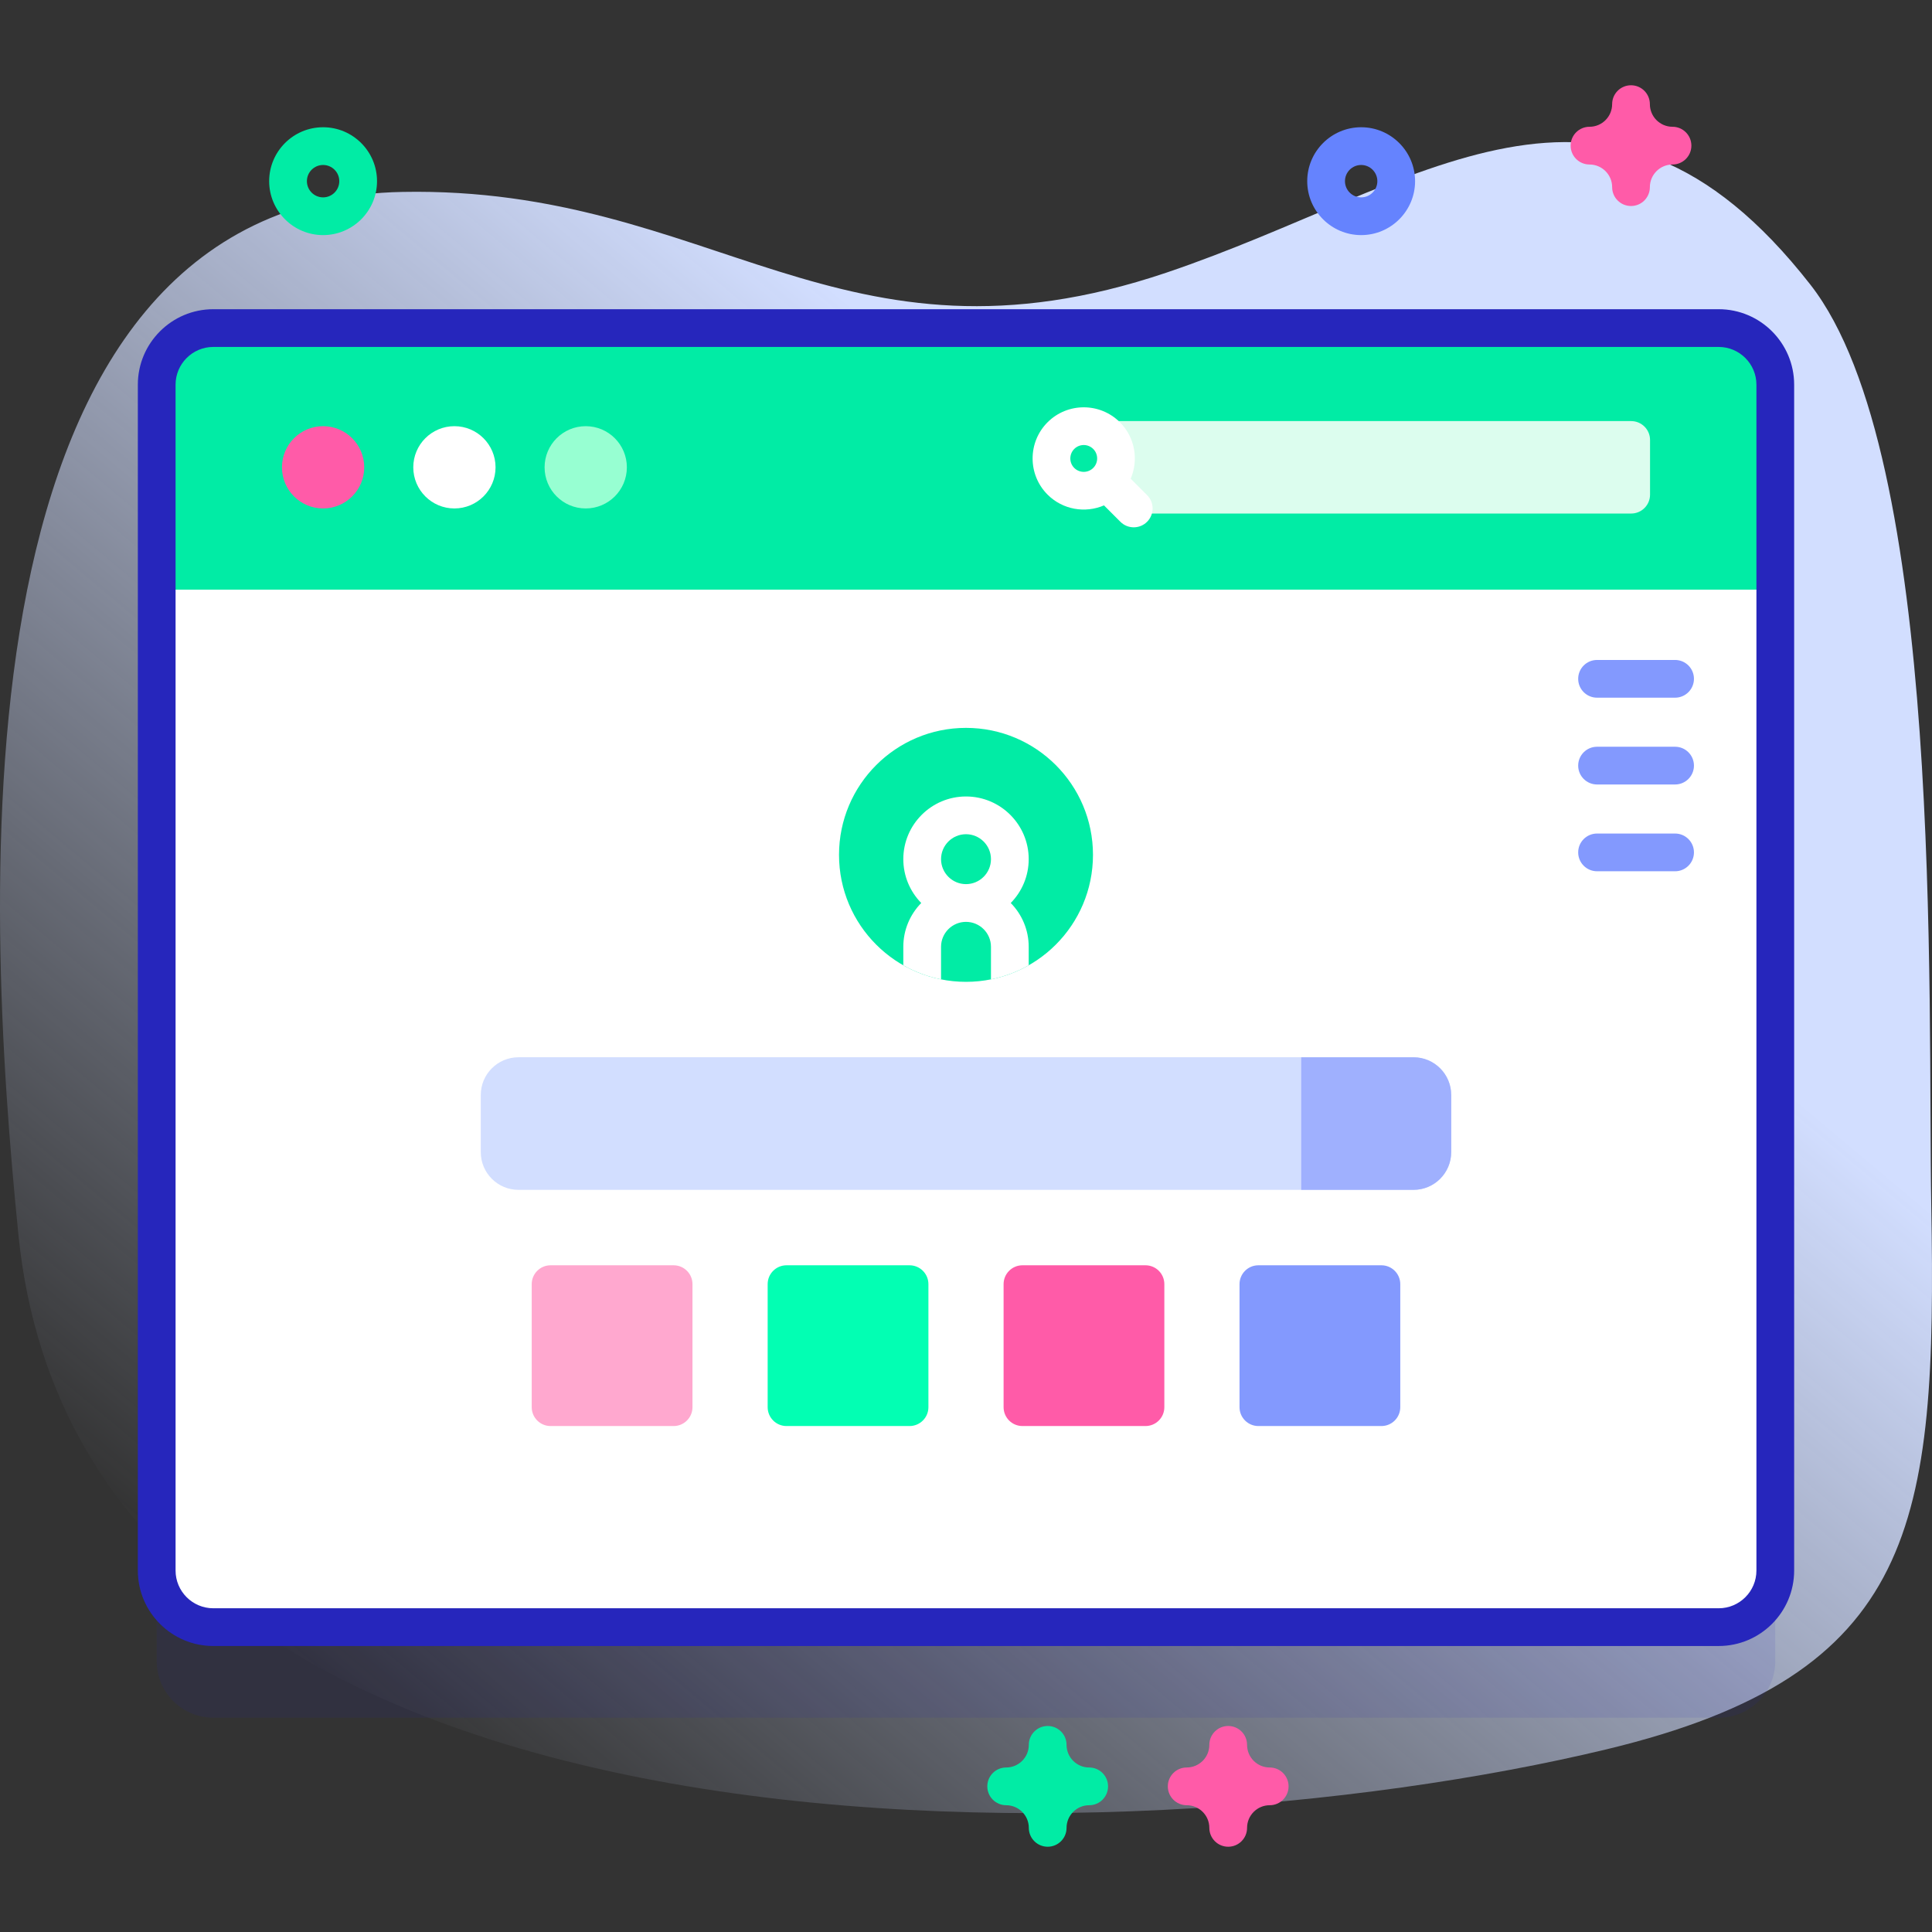
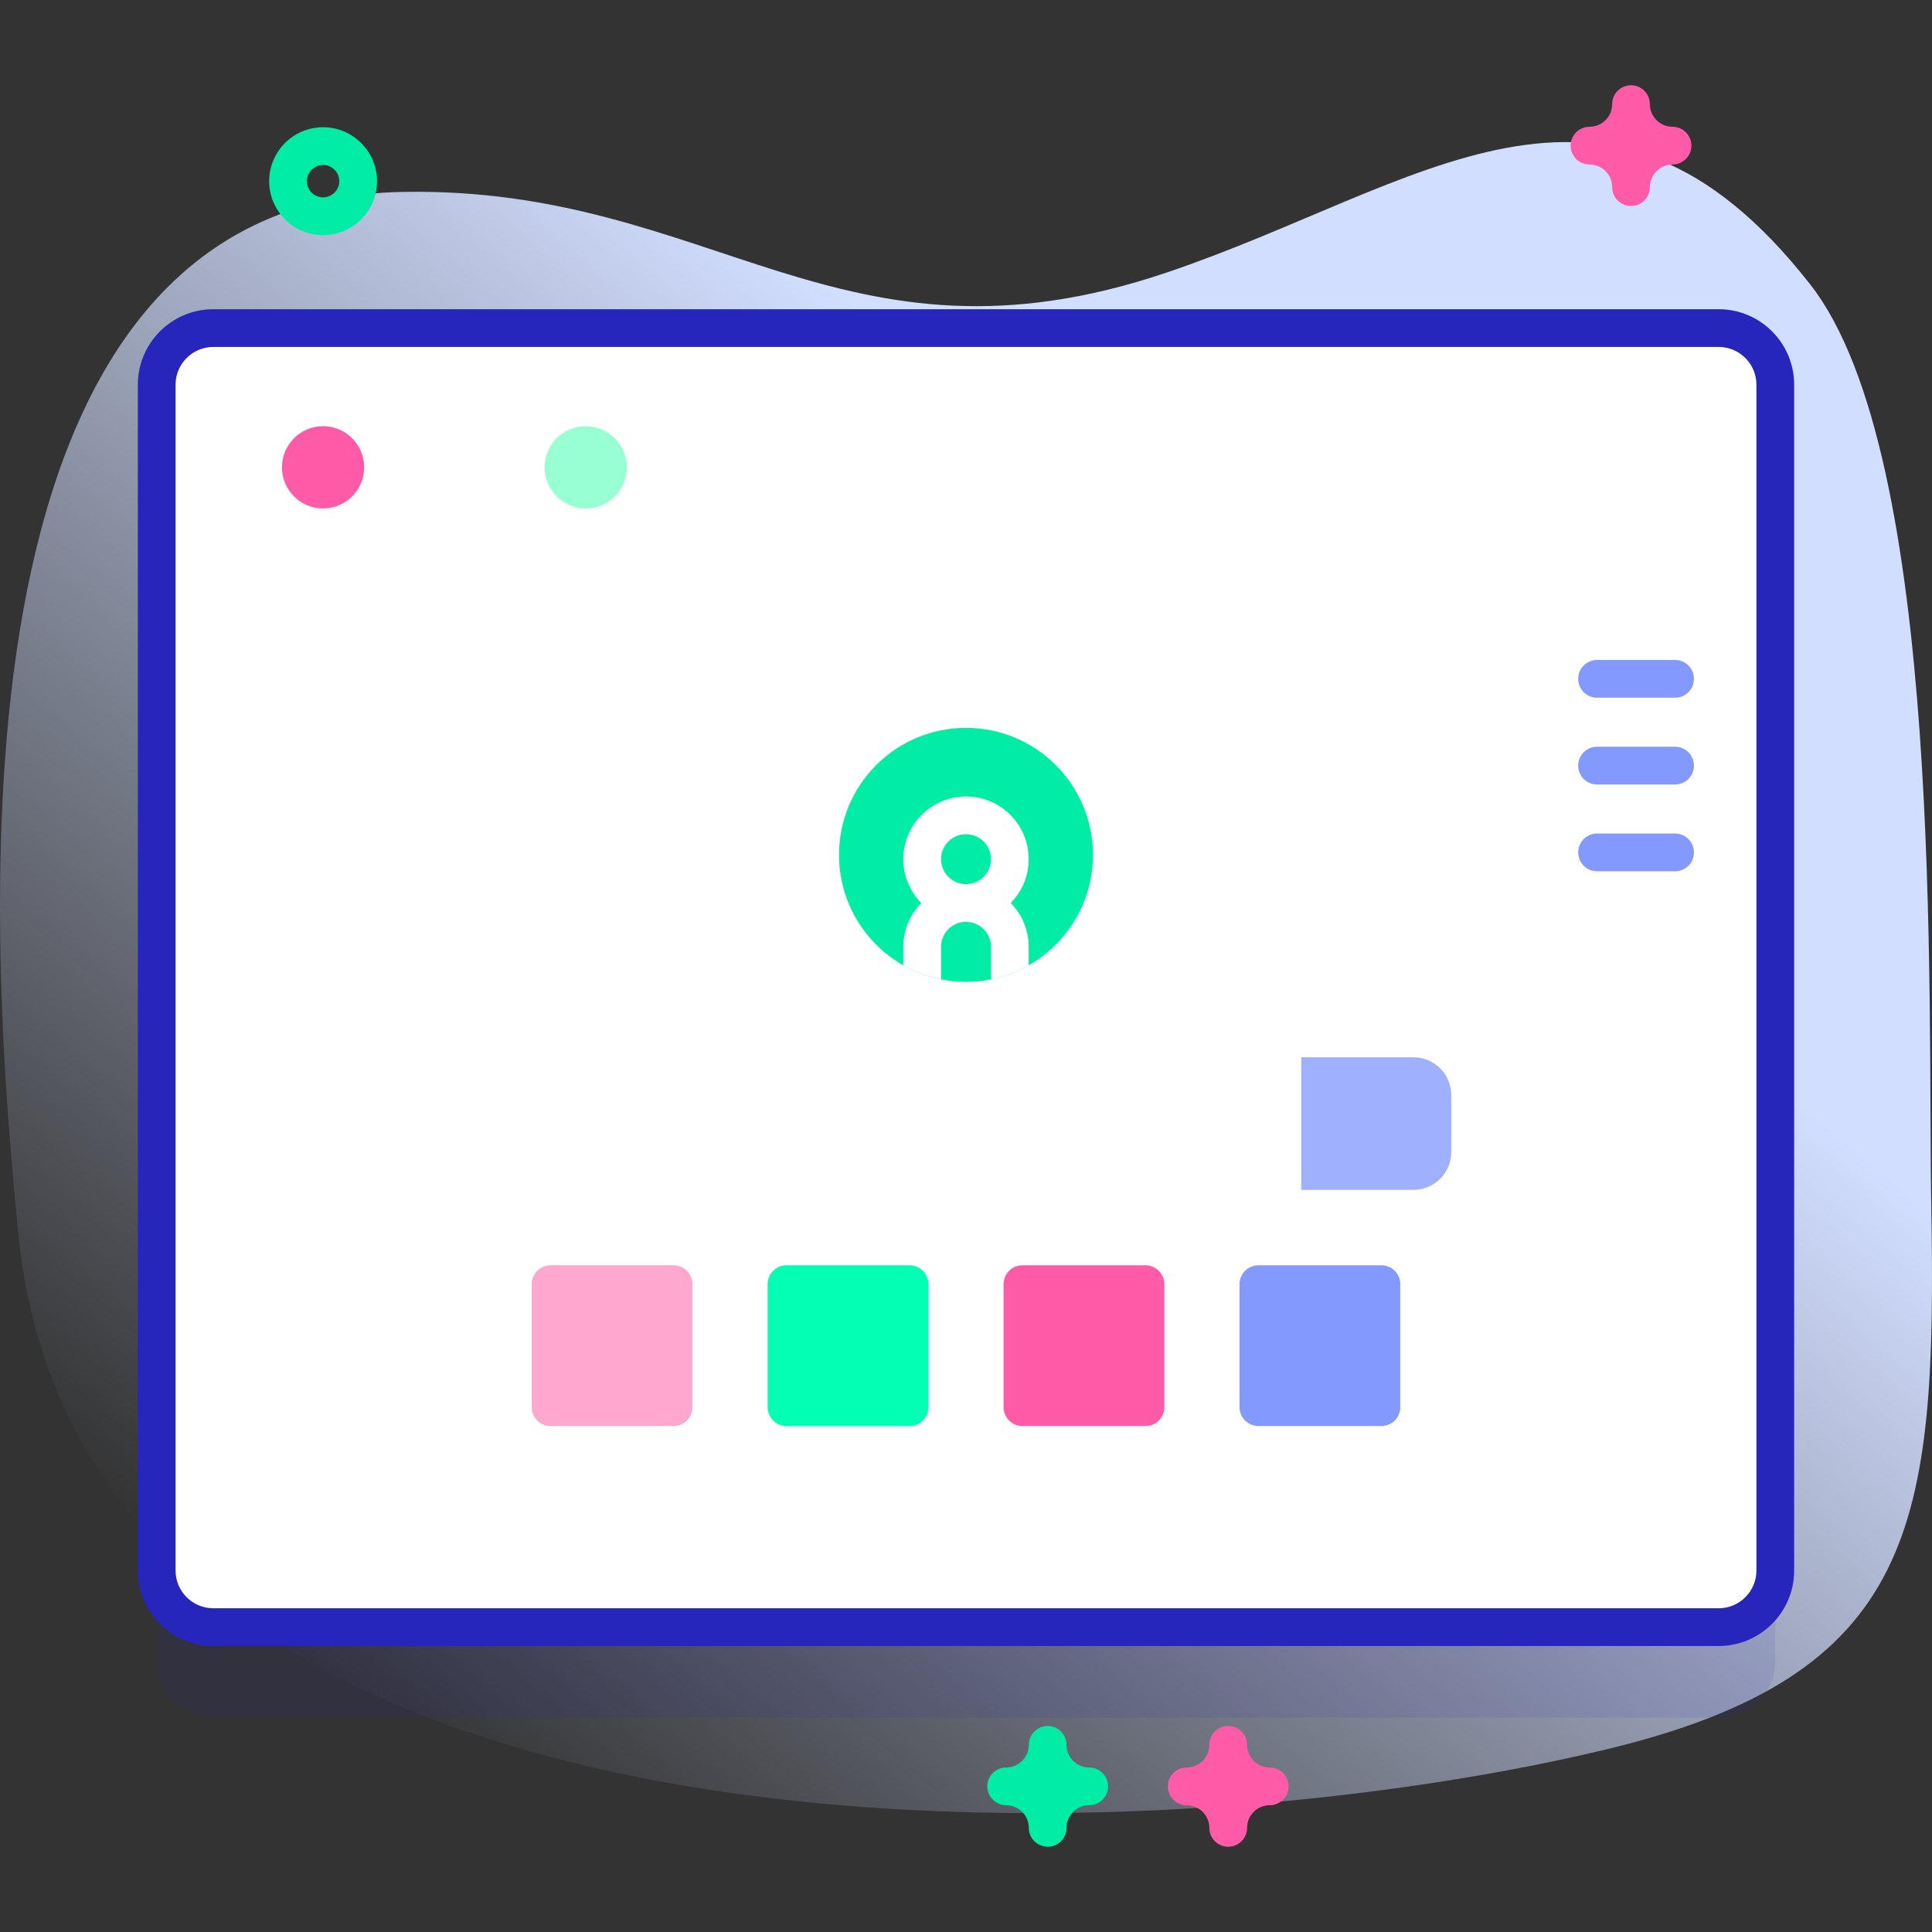
<svg xmlns="http://www.w3.org/2000/svg" id="Capa_1" enable-background="new 0 0 512 512" height="512" viewBox="0 0 512 512" width="512">
  <rect x="0" y="0" width="512" height="512" fill="#333333" stroke="none" />
  <linearGradient id="SVGID_1_" gradientUnits="userSpaceOnUse" x1="96.524" x2="444.685" y1="456.774" y2="41.852">
    <stop offset="0" stop-color="#d2deff" stop-opacity="0" />
    <stop offset=".685" stop-color="#d2deff" />
  </linearGradient>
  <g>
    <g>
      <path d="m4.896 327.335c17.448 172.871 292.417 167.142 420.804 136.265 82.47-19.834 87.596-59.472 86.106-144.001-.96-54.486 3.443-198.725-32.004-244.123-54.448-69.733-103.228-25.998-170.656-3.235-86.488 29.197-120.189-22.932-202.476-21.38-120.641 2.278-110.779 187.252-101.774 276.474z" fill="url(#SVGID_1_)" />
    </g>
    <g>
      <g>
        <g>
          <g>
            <path d="m455.47 455.209h-398.94c-8.284 0-15-6.716-15-15v-314.267c0-8.284 6.716-15 15-15h398.94c8.284 0 15 6.716 15 15v314.266c0 8.285-6.715 15.001-15 15.001z" fill="#2626bc" opacity=".1" />
            <path d="m455.47 431.209h-398.94c-8.284 0-15-6.716-15-15v-314.267c0-8.284 6.716-15 15-15h398.94c8.284 0 15 6.716 15 15v314.266c0 8.285-6.715 15.001-15 15.001z" fill="#fff" />
-             <path d="m470.47 156.256v-54.313c0-8.284-6.716-15-15-15h-398.94c-8.284 0-15 6.716-15 15v54.313z" fill="#01eca5" />
            <path d="m455.471 436.208h-398.942c-11.028 0-20-8.972-20-20v-314.265c0-11.028 8.972-20 20-20h398.941c11.028 0 20 8.972 20 20v314.266c.001 11.028-8.971 19.999-19.999 19.999zm-398.942-344.265c-5.514 0-10 4.486-10 10v314.266c0 5.514 4.486 10 10 10h398.941c5.514 0 10-4.486 10-10v-314.266c0-5.514-4.486-10-10-10z" fill="#2626bc" />
          </g>
          <g>
            <g>
              <circle cx="85.623" cy="123.843" fill="#ff5ba8" r="10.901" />
              <circle cx="120.424" cy="123.843" fill="#fff" r="10.901" />
              <circle cx="155.224" cy="123.843" fill="#97ffd2" r="10.901" />
            </g>
-             <path d="m432.277 136.091h-136.158v-24.496h136.159c2.761 0 5 2.239 5 5v14.496c-.001 2.762-2.239 5-5.001 5z" fill="#dcfdee" />
            <path d="m296.789 111.907c-5.286-5.286-13.887-5.286-19.173 0s-5.286 13.887 0 19.173c4.037 4.037 10.003 4.98 14.953 2.852l4.348 4.348c1.952 1.952 5.119 1.952 7.071 0s1.952-5.119 0-7.071l-4.348-4.348c2.129-4.951 1.186-10.917-2.851-14.954zm-12.102 7.071c1.387-1.387 3.644-1.387 5.031 0s1.387 3.644 0 5.031-3.644 1.387-5.031 0-1.387-3.644 0-5.031z" fill="#fff" />
          </g>
        </g>
        <g>
          <circle cx="256" cy="226.546" fill="#01eca5" r="33.651" />
          <path d="m272.617 227.684c0-9.16-7.46-16.61-16.62-16.61s-16.61 7.45-16.61 16.61c0 4.52 1.82 8.62 4.75 11.62-2.93 2.99-4.75 7.09-4.75 11.61v4.9c3.07 1.74 6.43 3.02 10 3.73v-8.63c0-3.65 2.97-6.61 6.61-6.61 3.65 0 6.62 2.96 6.62 6.61v8.63c3.57-.71 6.93-1.99 10-3.73v-4.9c0-4.52-1.82-8.62-4.76-11.61 2.94-3 4.76-7.1 4.76-11.62zm-16.62 6.62c-3.64 0-6.61-2.97-6.61-6.62 0-3.64 2.97-6.61 6.61-6.61 3.65 0 6.62 2.97 6.62 6.61 0 3.65-2.97 6.62-6.62 6.62z" fill="#fff" />
        </g>
-         <path d="m374.588 315.325h-237.176c-5.523 0-10-4.477-10-10v-15.139c0-5.523 4.477-10 10-10h237.175c5.523 0 10 4.477 10 10v15.139c.001 5.523-4.477 10-9.999 10z" fill="#d2deff" />
        <path d="m374.588 280.187h-29.748v35.139h29.748c5.523 0 10-4.477 10-10v-15.139c0-5.523-4.478-10-10-10z" fill="#9fb0fe" />
        <g>
          <path d="m178.514 377.916h-32.602c-2.761 0-5-2.239-5-5v-32.602c0-2.761 2.239-5 5-5h32.602c2.761 0 5 2.239 5 5v32.602c0 2.762-2.238 5-5 5z" fill="#ffa8cf" />
          <path d="m241.039 377.916h-32.602c-2.761 0-5-2.239-5-5v-32.602c0-2.761 2.239-5 5-5h32.602c2.761 0 5 2.239 5 5v32.602c0 2.762-2.239 5-5 5z" fill="#02ffb3" />
          <path d="m303.563 377.916h-32.602c-2.761 0-5-2.239-5-5v-32.602c0-2.761 2.239-5 5-5h32.602c2.761 0 5 2.239 5 5v32.602c0 2.762-2.238 5-5 5z" fill="#ff5ba8" />
          <path d="m366.088 377.916h-32.602c-2.761 0-5-2.239-5-5v-32.602c0-2.761 2.239-5 5-5h32.602c2.761 0 5 2.239 5 5v32.602c0 2.762-2.239 5-5 5z" fill="#8399fe" />
        </g>
        <g>
          <path d="m443.915 184.895h-20.681c-2.761 0-5-2.239-5-5s2.239-5 5-5h20.681c2.761 0 5 2.239 5 5s-2.239 5-5 5z" fill="#8399fe" />
        </g>
        <g>
          <path d="m443.915 207.895h-20.681c-2.761 0-5-2.239-5-5s2.239-5 5-5h20.681c2.761 0 5 2.239 5 5s-2.239 5-5 5z" fill="#8399fe" />
        </g>
        <g>
          <path d="m443.915 230.895h-20.681c-2.761 0-5-2.239-5-5s2.239-5 5-5h20.681c2.761 0 5 2.239 5 5s-2.239 5-5 5z" fill="#8399fe" />
        </g>
      </g>
-       <path d="m360.721 62.304c-7.881 0-14.292-6.411-14.292-14.292 0-7.88 6.411-14.291 14.292-14.291 7.88 0 14.291 6.411 14.291 14.291 0 7.881-6.411 14.292-14.291 14.292zm0-18.583c-2.366 0-4.292 1.925-4.292 4.291s1.926 4.292 4.292 4.292 4.291-1.926 4.291-4.292-1.925-4.291-4.291-4.291z" fill="#6583fe" />
      <path d="m85.623 62.304c-7.88 0-14.291-6.411-14.291-14.292 0-7.88 6.411-14.291 14.291-14.291 7.881 0 14.292 6.411 14.292 14.291 0 7.881-6.411 14.292-14.292 14.292zm0-18.583c-2.366 0-4.291 1.925-4.291 4.291s1.925 4.292 4.291 4.292 4.292-1.926 4.292-4.292-1.926-4.291-4.292-4.291z" fill="#01eca5" />
      <path d="m432.234 54.597c-2.762 0-5-2.238-5-5 0-3.309-2.691-6-6-6-2.762 0-5-2.238-5-5s2.238-5 5-5c3.309 0 6-2.691 6-6 0-2.762 2.238-5 5-5s5 2.238 5 5c0 3.309 2.691 6 6 6 2.762 0 5 2.238 5 5s-2.238 5-5 5c-3.309 0-6 2.691-6 6 0 2.762-2.238 5-5 5z" fill="#ff5ba8" />
      <path d="m325.486 489.403c-2.762 0-5-2.238-5-5 0-3.309-2.692-6-6.001-6-2.762 0-5-2.238-5-5s2.238-5 5-5c3.309 0 6.001-2.691 6.001-6 0-2.762 2.238-5 5-5s5 2.238 5 5c0 3.309 2.691 6 5.999 6 2.762 0 5 2.238 5 5s-2.238 5-5 5c-3.308 0-5.999 2.691-5.999 6 0 2.762-2.238 5-5 5z" fill="#ff5ba8" />
      <path d="m277.647 489.403c-2.762 0-5-2.238-5-5 0-3.309-2.691-6-6-6-2.762 0-5-2.238-5-5s2.238-5 5-5c3.309 0 6-2.691 6-6 0-2.762 2.238-5 5-5s5 2.238 5 5c0 3.309 2.691 6 6 6 2.762 0 5 2.238 5 5s-2.238 5-5 5c-3.309 0-6 2.691-6 6 0 2.762-2.238 5-5 5z" fill="#01eca5" />
    </g>
  </g>
</svg>